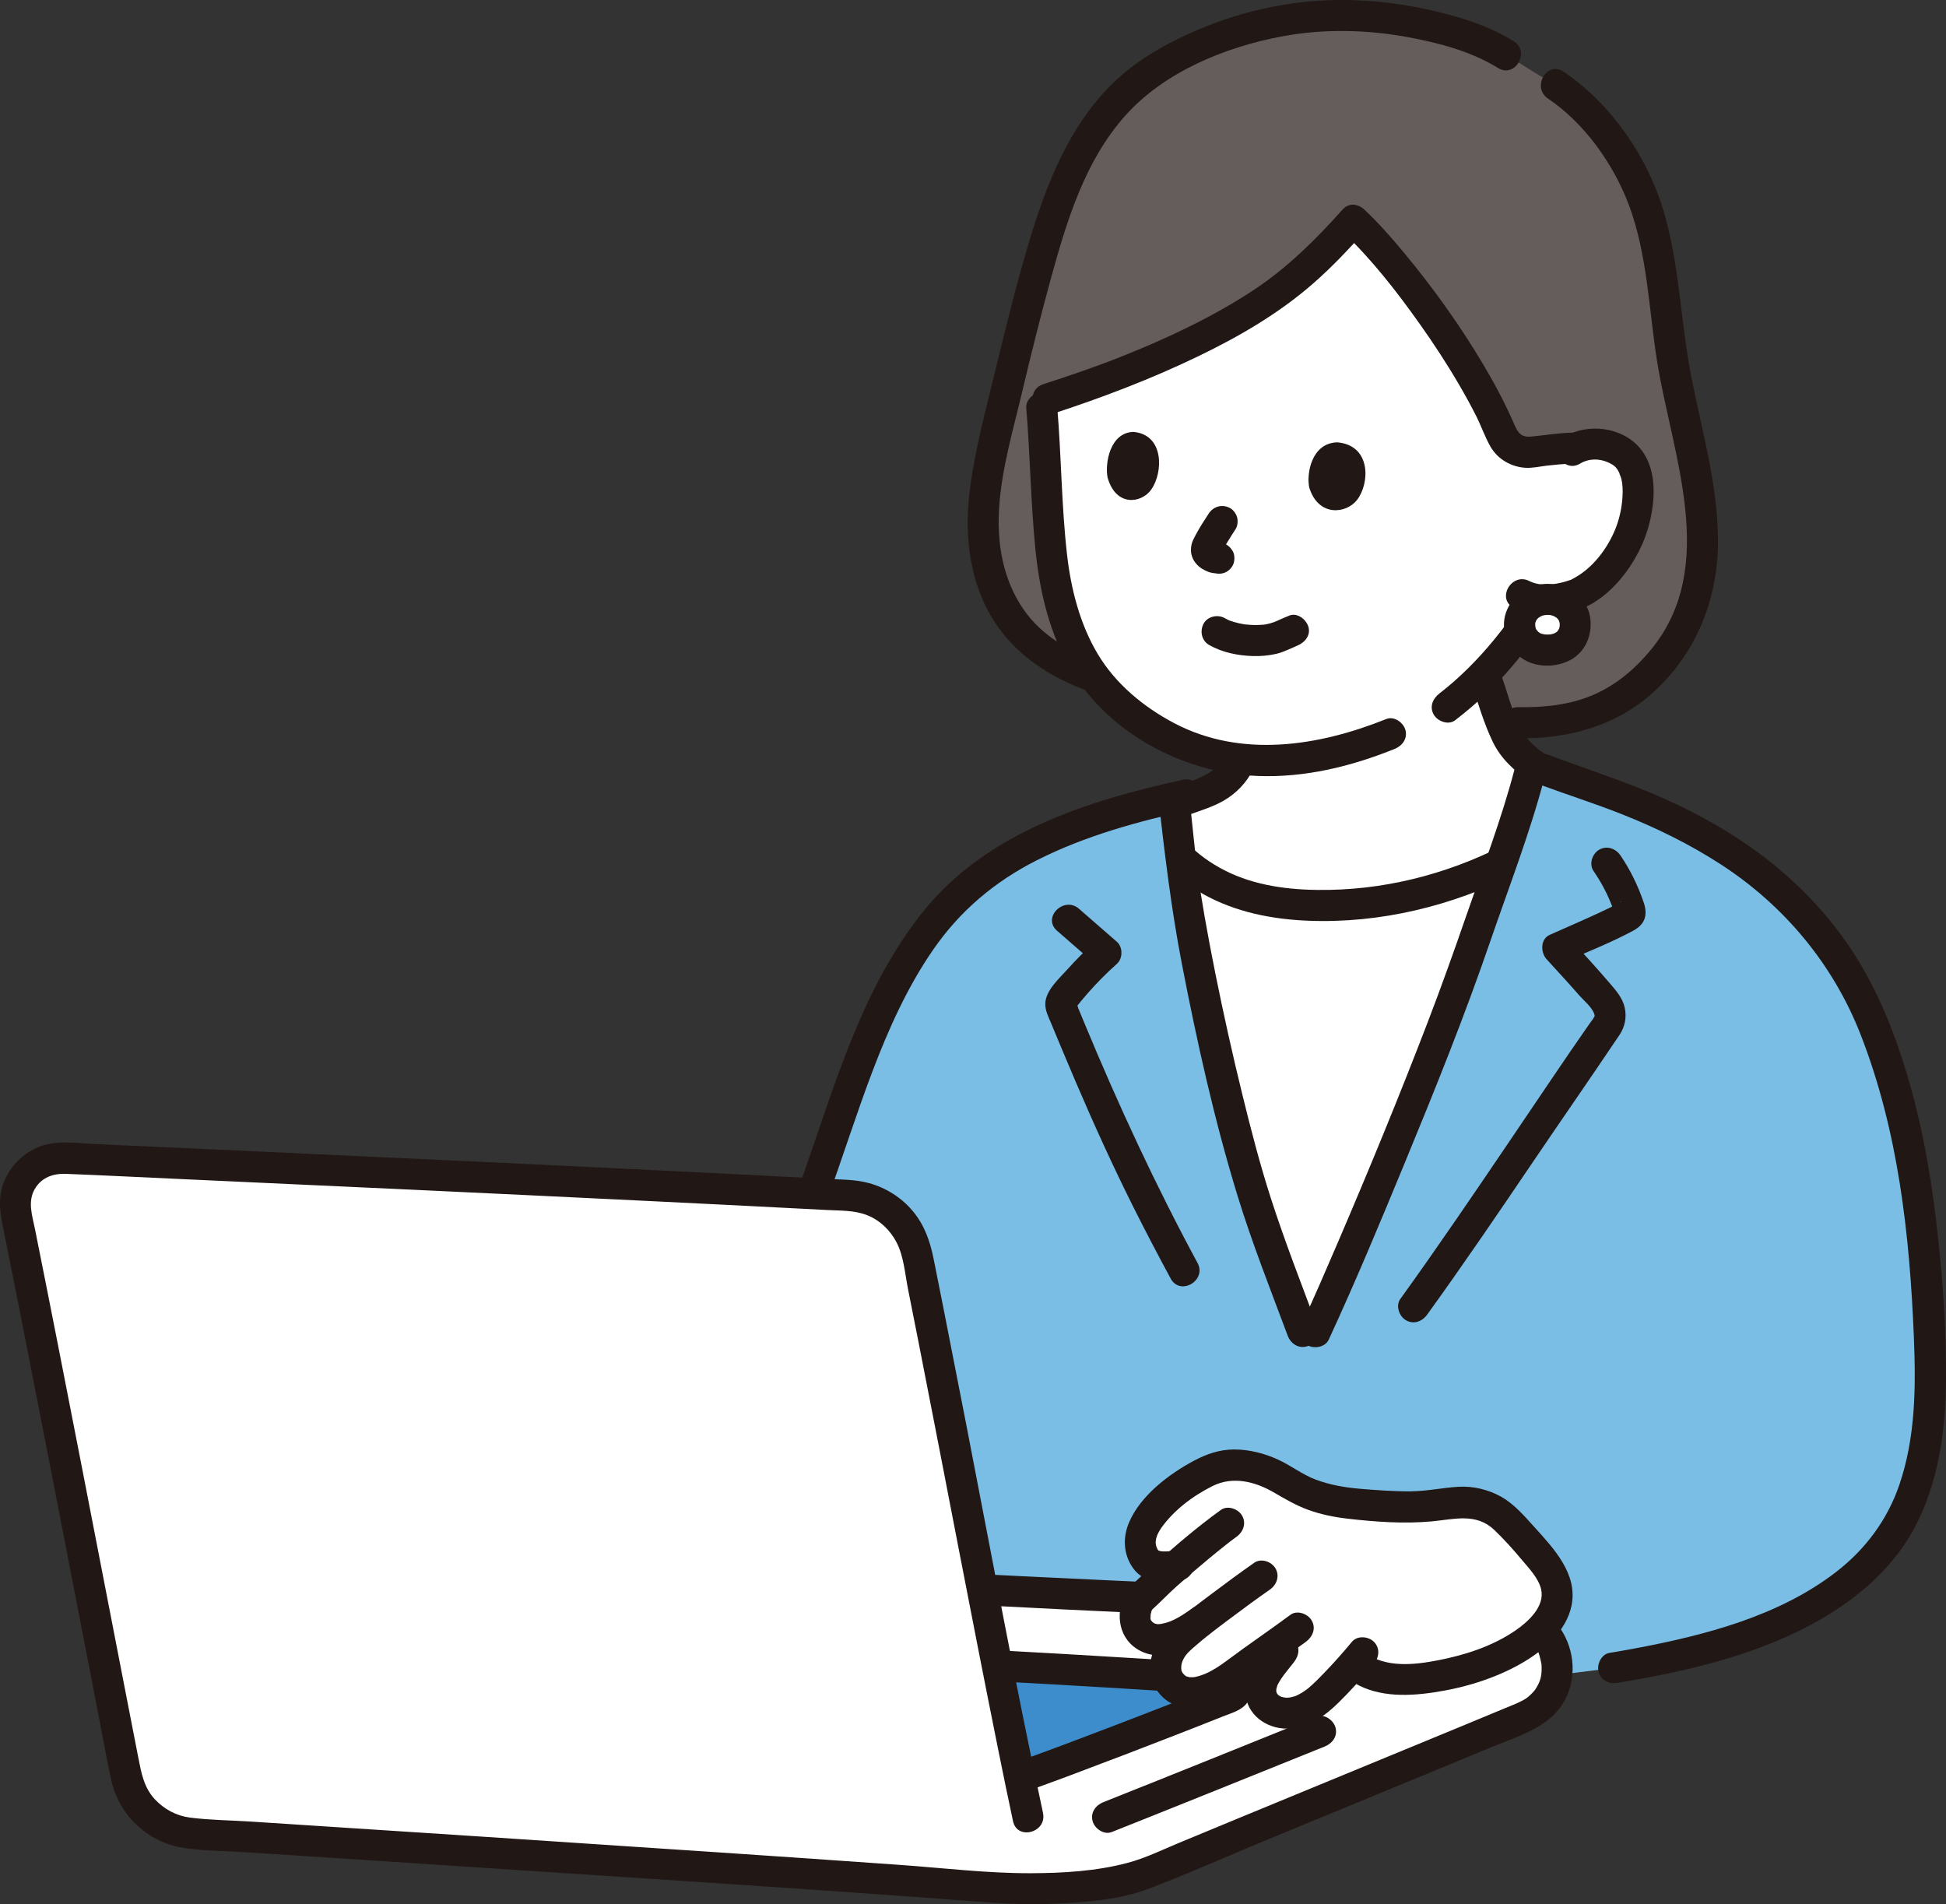
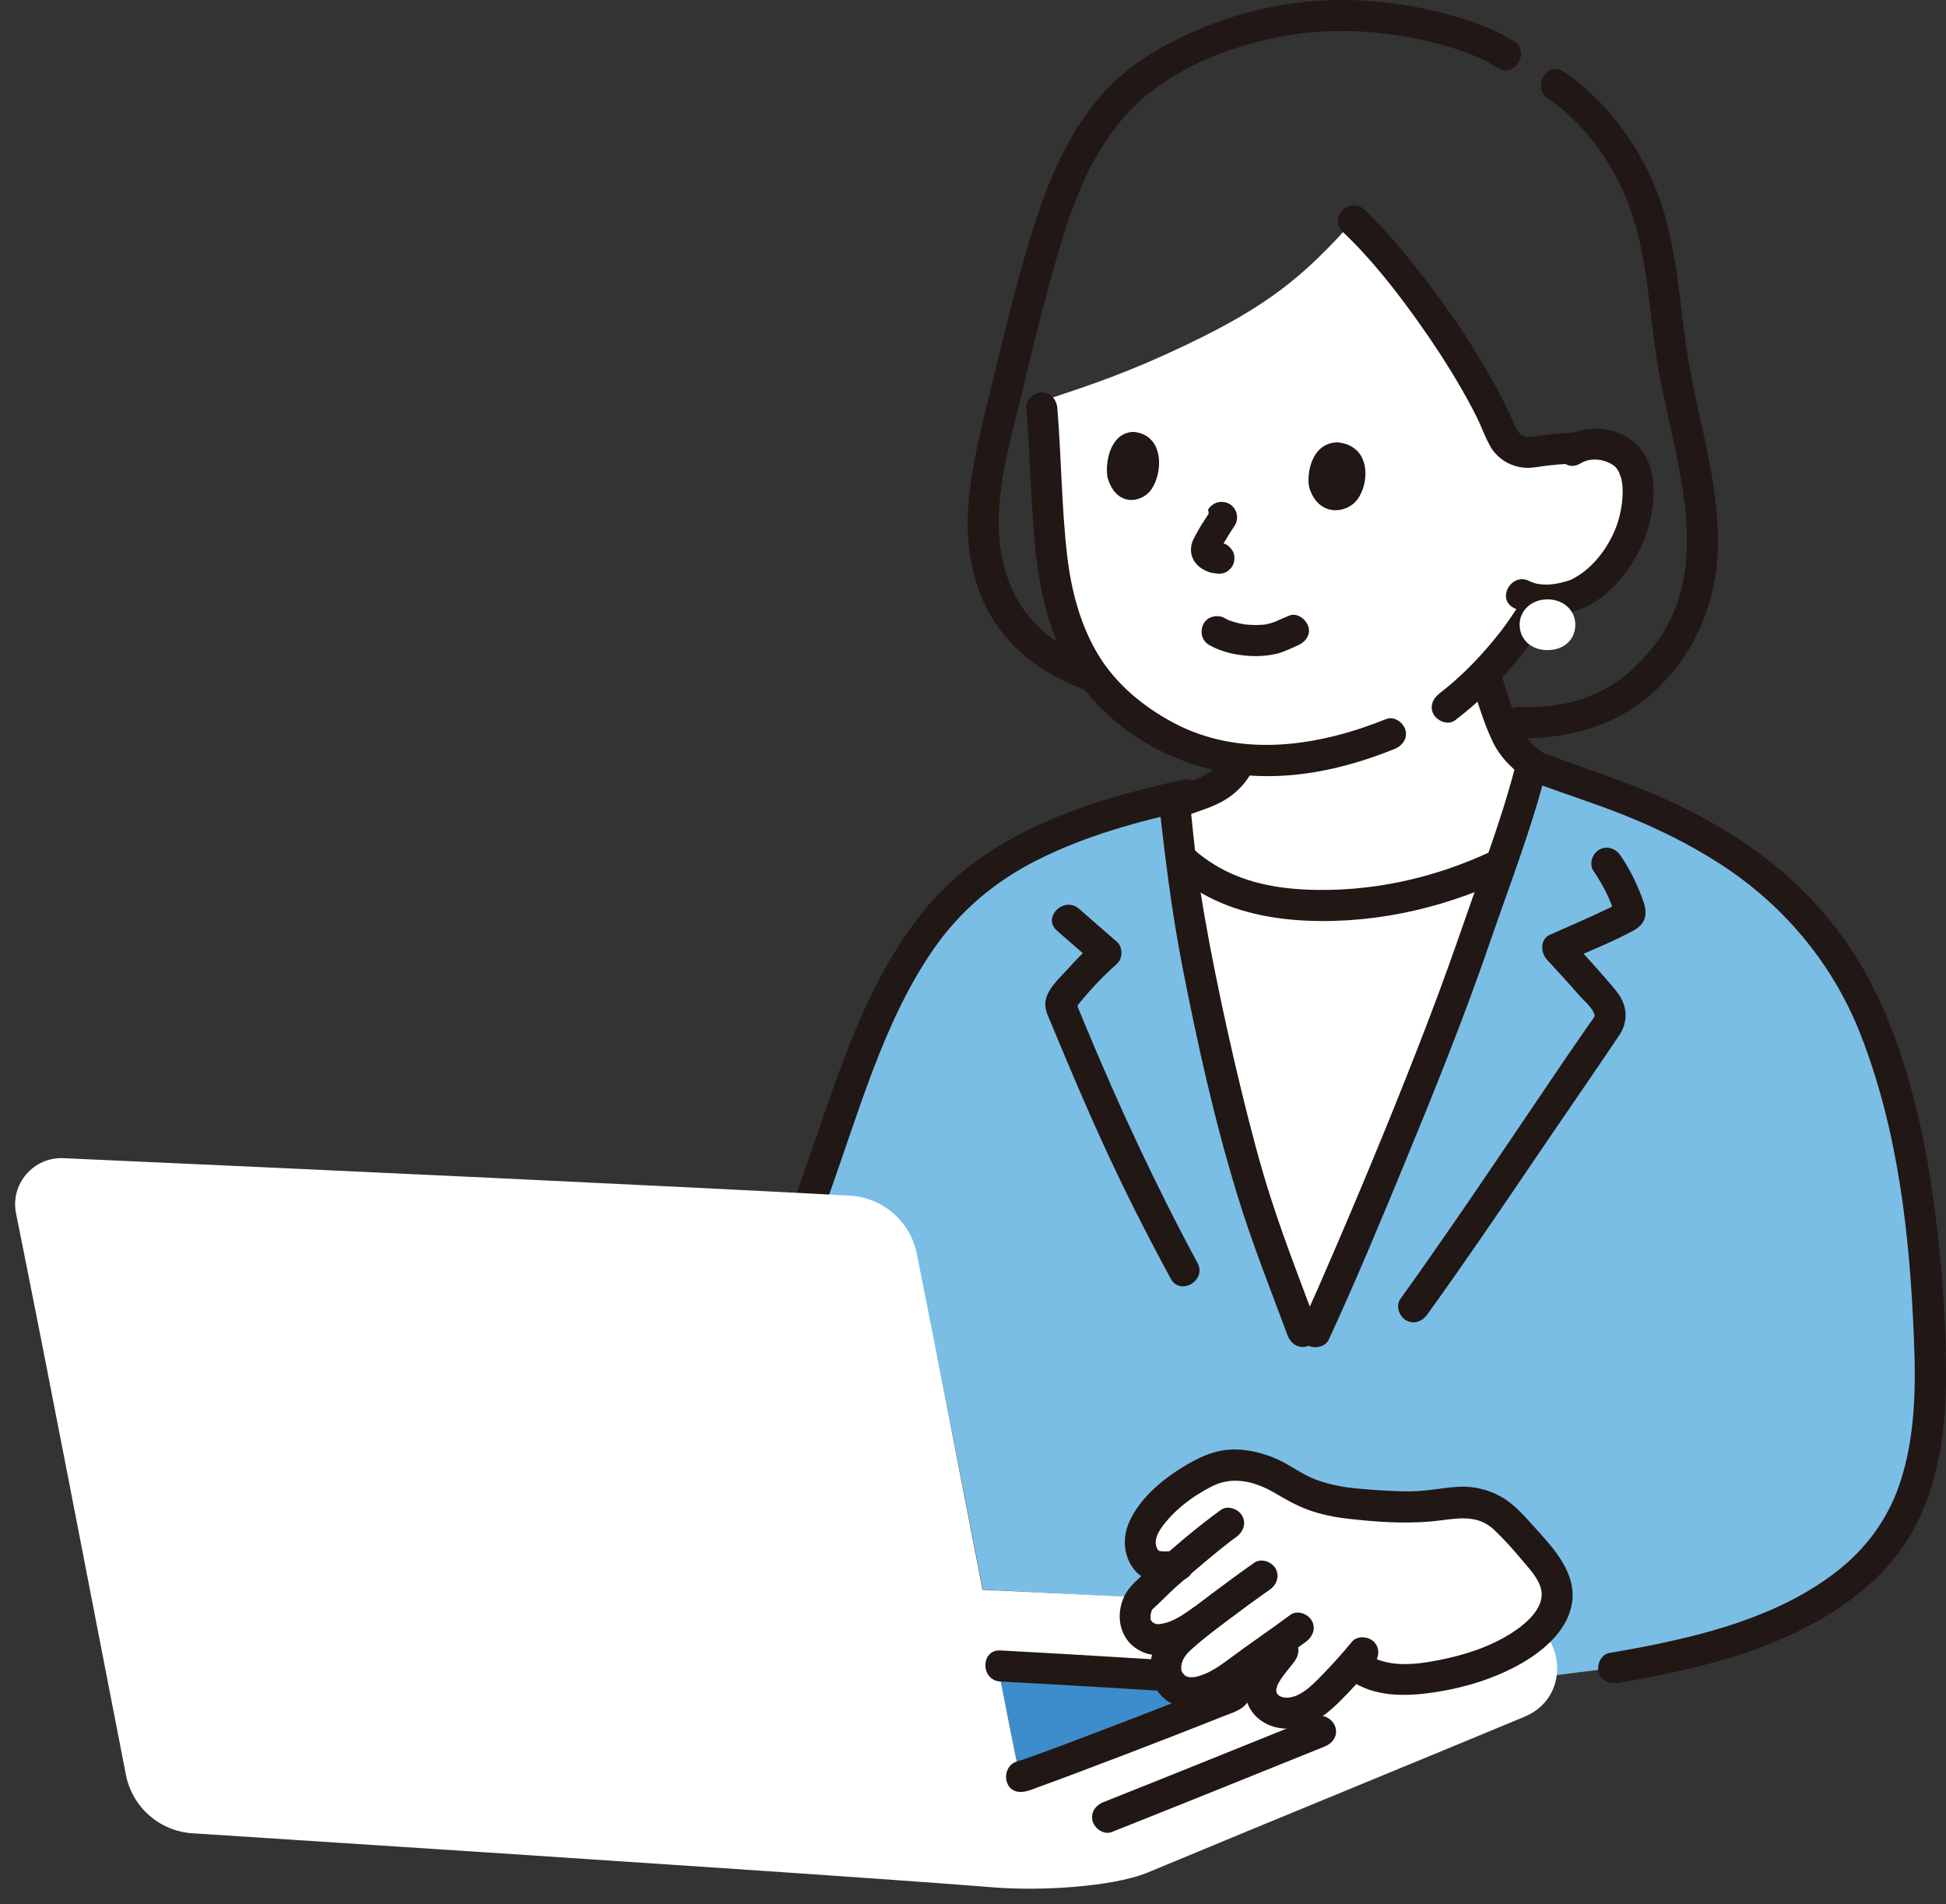
<svg xmlns="http://www.w3.org/2000/svg" id="b" width="300.74" height="294.265" viewBox="0 0 300.74 294.265">
  <rect x="0" y="0" width="300.74" height="294.265" fill="#333333" stroke="none" />
  <defs>
    <style>.d{fill:#3d8dcc;}.e{fill:#fff;}.f{fill:none;}.g{fill:#7abee6;}.h{fill:#211715;}.i{fill:#645d5c;}</style>
  </defs>
  <g id="c">
    <path class="e" d="M201.311,205.76c-2.785-7.465-4.192-11.097-6.61-18.101-4.381-12.692-10.901-42.265-12.278-54.994,2.014,1.867,4.317,3.357,6.728,4.442,4.819,2.169,10.077,2.826,15.257,2.826,9.412-.014,18.804-2.221,27.475-6.382-1.373,4.025-2.737,7.916-3.966,11.507-6.511,19.024-20.136,51.02-24.644,60.755l-1.963-.053Z" />
    <path class="e" d="M201.311,205.76c-2.785-7.465-4.192-11.097-6.61-18.101-4.381-12.692-10.901-42.265-12.278-54.994,2.014,1.867,4.317,3.357,6.728,4.442,4.819,2.169,10.077,2.826,15.257,2.826,9.412-.014,18.804-2.221,27.475-6.382-1.373,4.025-2.737,7.916-3.966,11.507-6.511,19.024-20.136,51.02-24.644,60.755l-1.963-.053Z" />
-     <path class="i" d="M168.813,104.489c-6.684-2.388-11.385-6.085-14.202-11.613-3.578-7.075-3.09-14.897-1.35-22.636,2.035-8.977,4.589-19.784,7.06-28.662,3.805-13.565,6.938-20.713,14.081-27.696,6.37-5.575,19.464-12.096,34.926-11.43,9.44.417,15.998,2.411,22.26,5.277l1.126.703s2.09,1.304,5.178,3.232c8.171,4.149,13.236,12.62,15.621,18.069,3.183,7.288,3.612,17.893,5.013,26.214,2.635,15.649,9.799,32.65-1.992,46.518-5.304,6.238-11.881,9.447-21.876,9.218l-65.846-7.193Z" />
    <path class="e" d="M231.325,109.673c-.635-1.85-1.27-3.7-1.901-5.547,1.915-1.974,3.592-4.014,5.187-6.151,0,0,4.779-6.664,2.788-5.361,2.682.415,5.662-.436,6.85-1.077,3.77-2.047,5.641-5.132,6.878-7.362,1.756-3.155,2.73-8.553,1.443-11.789-.431-1.082-1.54-2.99-4.777-3.638-1.314-.263-2.891-.173-4.268.52-1.98-.043-4.609.299-6.902.603-1.885.25-3.717-.778-4.448-2.534-5.015-12.048-16.521-27.142-23.004-33.238-7.736,8.68-13.273,13.185-25.756,19.153-8.707,4.163-14.552,6.173-22.503,8.751.612,6.886.884,13.791,1.278,20.123.65,10.426,3.37,19.957,10.359,26.249,5.801,5.222,12.001,8.154,19.192,8.948-.908,2.323-3.091,4.298-5.474,5.071-1.28.54-2.956,1.14-4.758,1.756.199,1.761.719,6.334.719,6.334.044.656.11,1.385.196,2.181,2.014,1.868,4.317,3.358,6.727,4.442,4.819,2.169,10.077,2.826,15.257,2.826,9.412-.014,18.804-2.221,27.472-6.383,1.504-4.42,3.016-9.005,4.367-13.538l.118-.45.394-1.504c-1.367-.991-2.557-2.138-3.399-3.526-.847-1.402-1.382-2.965-1.916-4.508-.04-.117-.081-.235-.121-.352Z" />
    <path class="h" d="M175.362,127.18c2.298,4.637,6.084,8.473,10.59,10.997,4.949,2.772,10.613,3.89,16.233,4.113,11.106.441,22.269-2.282,32.157-7.282,4.39-2.22,8.407-4.952,12.261-7.989,1.019-.803.84-2.554,0-3.394-1.006-1.006-2.373-.805-3.394,0l-1.151.907c-.223.176-.443.354-.668.527-.405.309-.047.051-.524.376-2.173,1.483-4.345,2.932-6.648,4.21-4.464,2.478-9.194,4.409-14.119,5.753-4.778,1.304-9.681,2.03-14.634,2.124-5.156.097-10.524-.403-15.27-2.564-4.647-2.116-8.417-5.615-10.689-10.2-.575-1.161-2.22-1.483-3.284-.861-1.183.692-1.439,2.118-.861,3.284h0Z" />
    <path class="h" d="M172.696,129.69c3.65-1.374,7.394-2.486,11.07-3.788,1.763-.625,3.675-1.217,5.302-2.143,1.952-1.112,3.645-2.857,4.606-4.893.553-1.171.326-2.589-.861-3.284-1.044-.61-2.728-.316-3.284.861-1.509,3.194-4.662,4.008-7.838,5.11-3.417,1.186-6.885,2.234-10.272,3.509-1.212.456-2.042,1.621-1.676,2.952.32,1.163,1.733,2.135,2.952,1.676h0Z" />
    <path class="h" d="M227.377,105.551c1.043,3.039,1.925,6.219,3.331,9.115,1.243,2.56,3.315,4.495,5.668,6.037,4.603,3.016,9.937,4.951,15.004,7.016,1.201.489,2.638-.531,2.952-1.676.378-1.374-.471-2.461-1.676-2.952-4.508-1.837-9.136-3.611-13.296-6.176-1.859-1.146-3.427-2.515-4.416-4.488-1.28-2.552-2.013-5.456-2.939-8.151-.421-1.226-1.647-2.035-2.952-1.676-1.193.328-2.099,1.721-1.676,2.952h0Z" />
    <path class="f" d="M246.181,20.027c6.115,6.055,8.973,12.83,10.715,21.039.874,4.132,1.126,8.378.699,12.569-.462,4.513-1.183,15.146-4.746,20.712" />
    <path class="h" d="M186.862,99.675c2.045,1.172,4.491,1.653,6.827,1.714,1.175.031,2.376-.079,3.523-.338.582-.132,1.128-.342,1.677-.574.347-.147.692-.296,1.036-.451.128-.057.255-.116.383-.173.048-.021.691-.289.202-.089,1.158-.472,2.108-1.618,1.676-2.952-.362-1.118-1.707-2.184-2.952-1.676-.679.277-1.346.576-2.015.873-.047.021-.452.188-.178.08.272-.107-.118.041-.167.059-.208.076-.418.142-.632.2-.231.062-.465.113-.7.155-.104.019-.225.021-.325.053.133-.043.464-.05.136-.024-.495.04-.987.068-1.484.061-.48-.007-.954-.055-1.432-.09-.345-.025.444.073.104.017-.117-.02-.235-.036-.352-.056-.26-.045-.52-.097-.777-.157-.439-.102-.874-.226-1.299-.378l-.153-.056c-.197-.078-.2-.077-.01.003.243.003.08.039-.071-.035-.201-.099-.399-.199-.593-.31-1.09-.625-2.675-.291-3.284.861-.604,1.142-.303,2.617.861,3.284h0Z" />
    <path class="h" d="M202.34,75.366c-.472-2.144.342-6.922,4.338-7.006,5.235.462,5.036,6.302,3.049,8.892-1.627,2.121-5.948,2.704-7.387-1.886Z" />
    <path class="h" d="M171.166,73.79c-.423-2.149.344-6.944,4.005-7.046,4.793.44,4.585,6.298,2.753,8.905-1.5,2.134-5.46,2.738-6.758-1.859Z" />
-     <path class="h" d="M186.796,79.37c-.71,1.075-1.413,2.17-2.018,3.308-.25.47-.52.955-.635,1.478-.246,1.117,0,2.142.756,3.006.505.576,1.141.935,1.841,1.213.453.18.947.205,1.425.269l-.638-.086c.07.01.14.021.209.034.64.125,1.271.096,1.849-.242.498-.291.973-.862,1.103-1.434.14-.614.11-1.304-.242-1.849-.324-.503-.826-.984-1.434-1.103-.316-.062-.639-.092-.958-.135l.638.086c-.234-.032-.458-.079-.677-.169l.573.242c-.148-.068-.283-.15-.414-.248l.486.375c-.153-.123-.296-.257-.417-.412l.375.486c-.029-.043-.053-.089-.071-.138l.242.573c-.017-.048-.029-.098-.035-.149l.086.638c-.006-.082-.005-.156.003-.238l-.086.638c.024-.143.064-.277.116-.412l-.242.573c.304-.714.745-1.389,1.148-2.049.377-.617.762-1.23,1.161-1.834.332-.503.398-1.281.242-1.849-.153-.557-.584-1.16-1.103-1.434-1.203-.636-2.543-.259-3.284.861h0Z" />
+     <path class="h" d="M186.796,79.37c-.71,1.075-1.413,2.17-2.018,3.308-.25.47-.52.955-.635,1.478-.246,1.117,0,2.142.756,3.006.505.576,1.141.935,1.841,1.213.453.18.947.205,1.425.269l-.638-.086c.07.01.14.021.209.034.64.125,1.271.096,1.849-.242.498-.291.973-.862,1.103-1.434.14-.614.11-1.304-.242-1.849-.324-.503-.826-.984-1.434-1.103-.316-.062-.639-.092-.958-.135l.638.086c-.234-.032-.458-.079-.677-.169l.573.242c-.148-.068-.283-.15-.414-.248l.486.375c-.153-.123-.296-.257-.417-.412l.375.486c-.029-.043-.053-.089-.071-.138l.242.573c-.017-.048-.029-.098-.035-.149c-.006-.082-.005-.156.003-.238l-.086.638c.024-.143.064-.277.116-.412l-.242.573c.304-.714.745-1.389,1.148-2.049.377-.617.762-1.23,1.161-1.834.332-.503.398-1.281.242-1.849-.153-.557-.584-1.16-1.103-1.434-1.203-.636-2.543-.259-3.284.861h0Z" />
    <path class="h" d="M224.87,111.319c3.468-2.67,6.617-5.643,9.394-9.03,1.93-2.353,3.833-4.845,5.299-7.522.622-1.137.279-2.617-.861-3.284-1.098-.642-2.659-.28-3.284.861-.702,1.283-1.536,2.495-2.37,3.695-.788,1.132-1.308,1.795-2.178,2.855-2.49,3.038-5.367,5.927-8.423,8.279-1.025.789-1.574,2.064-.861,3.284.59,1.009,2.25,1.657,3.284.861h0Z" />
    <path class="f" d="M238.561,13.939c-10.308-7.863-20.039-10.019-29.846-9.871-15.539.233-28.224,5.791-36.929,15.347-5.026,5.517-8.785,13.659-10.37,20.976-1.489,6.875-1.861,17.334-.38,26.074" />
    <path class="h" d="M214.24,111.117c-10.431,4.202-22.422,6.095-32.785.634-4.715-2.485-9.033-6.047-11.789-10.652s-4.143-9.999-4.754-15.31c-.867-7.537-.882-15.178-1.511-22.74-.107-1.292-1.026-2.4-2.4-2.4-1.215,0-2.508,1.101-2.4,2.4.601,7.231.685,14.513,1.403,21.732.607,6.099,1.942,12.2,4.883,17.629,5.734,10.584,17.668,17.061,29.503,17.509,7.29.276,14.401-1.464,21.125-4.173,1.201-.484,2.048-1.6,1.676-2.952-.313-1.141-1.743-2.163-2.952-1.676h0Z" />
    <path class="h" d="M244.198,71.642c1.341-.804,2.948-.813,4.366-.166,1.09.497,1.31.846,1.816,1.847-.367-.726.097.348.145.529.076.29.144.621.178.892.109.885.074,1.812-.012,2.697-.145,1.494-.523,3.039-1.096,4.427-1.114,2.701-3.089,5.4-5.546,6.996-.377.245-.764.475-1.164.68-.541.278.479-.157-.198.082-.695.245-1.41.445-2.136.569-1.337.228-2.931.261-4.187-.392-2.738-1.422-5.168,2.718-2.423,4.145,3.083,1.602,6.921,1.462,10.13.267,3.321-1.237,5.981-3.874,7.907-6.785,1.872-2.829,3.02-5.925,3.436-9.292.382-3.089.075-6.472-2.012-8.925-2.771-3.256-8.036-3.865-11.625-1.715-2.647,1.586-.236,5.738,2.423,4.145h0Z" />
    <path class="g" d="M203.274,205.813c4.508-9.735,18.133-41.731,24.644-60.755,2.577-7.531,5.748-16.381,8.33-25.046l.118-.45.256-.978c24.369,7.112,44.221,17.023,53.428,41.172,6.089,15.97,7.675,32.936,8.234,49.888.264,8.015-.384,16.245-3.658,23.566-7.333,16.395-29.126,21.88-45.26,24.553,0,0-4.085.511-9.688,1.211.039-.307.056-.627.056-.957,0-4.553-2.687-7.043-6.24-8.169-12.173-.822-32.093-1.75-51.204-2.669-10.935-.525-21.606-1.048-30.407-1.544-3.467-17.884-7.205-37.18-9.803-48.853-1.263-5.675-4.205-11.118-11.303-11.844-1.276-.093-3.025-.205-5.184-.33,6.536-18.036,11.958-40.268,28.405-50.86,8.265-5.322,17.874-8.155,27.408-10.502l.025.223.797,7.014c.749,11.153,7.818,43.691,12.473,57.175,2.417,7.003,3.825,10.636,6.61,18.101" />
    <path class="h" d="M246.267,134.603c1.212,1.761,2.238,3.709,2.976,5.717.131.356.208.757.358,1.102l.04.164c-.125-.971.134-1.679.778-2.124-.025-.148.343-.173.006-.03-.507.214-.992.534-1.488.776-3.102,1.512-6.286,2.852-9.434,4.263-1.487.666-1.424,2.739-.486,3.769,1.706,1.873,3.425,3.735,5.096,5.639.681.776,1.851,1.73,2.226,2.708.06.156.073.173.091.357.04.418.133-.161-.068.226-.187.36-.471.69-.704,1.022-1.941,2.767-3.839,5.563-5.736,8.36-4.93,7.27-9.825,14.564-14.806,21.799-2.863,4.157-5.751,8.297-8.705,12.39-.759,1.052-.182,2.674.861,3.284,1.21.708,2.523.193,3.284-.861,5.593-7.749,10.968-15.654,16.326-23.566,4.444-6.563,8.974-13.073,13.392-19.652.838-1.247,1.14-2.721.821-4.197-.336-1.557-1.387-2.71-2.39-3.883-2.043-2.389-4.177-4.697-6.293-7.02l-.486,3.769c3.496-1.566,7.116-2.971,10.488-4.796,1.846-.999,2.265-2.431,1.591-4.403-.864-2.528-2.078-5.035-3.592-7.236-.734-1.067-2.106-1.55-3.284-.861-1.057.618-1.599,2.211-.861,3.284h0Z" />
    <path class="h" d="M185.068,195.177c-6.485-12.017-12.208-24.354-17.438-36.965-.243-.585-.485-1.171-.726-1.756-.092-.224-.185-.448-.277-.673-.151-.368-.142-.932-.359-.341-.27.732.075.109.203-.013.209-.198.38-.465.565-.687.37-.444.746-.885,1.128-1.319,1.393-1.582,2.876-3.074,4.45-4.476.922-.821.937-2.577,0-3.394l-5.867-5.115c-2.319-2.022-5.728,1.36-3.394,3.394l5.867,5.115v-3.394c-1.467,1.307-2.858,2.691-4.167,4.156-1.292,1.447-3.436,3.3-3.509,5.356-.04,1.119.5,2.104.915,3.11.445,1.077.891,2.152,1.34,3.227.807,1.933,1.621,3.862,2.445,5.788,2.809,6.563,5.763,13.061,8.959,19.445,1.845,3.686,3.763,7.336,5.721,10.963,1.468,2.719,5.613.299,4.145-2.423h0Z" />
    <path class="h" d="M179.032,123.47c.972,8.553,1.978,17.026,3.618,25.488,2.328,12.012,4.993,24.052,8.579,35.758,2.248,7.337,5.087,14.497,7.769,21.682.453,1.214,1.623,2.041,2.952,1.676,1.166-.32,2.132-1.732,1.676-2.952-2.468-6.612-5.05-13.201-7.216-19.921-1.694-5.257-3.081-10.615-4.397-15.977-1.531-6.238-2.928-12.51-4.194-18.808-.59-2.936-1.151-5.878-1.665-8.828-.225-1.291-.44-2.583-.642-3.877-.093-.596-.183-1.192-.27-1.788-.035-.244-.07-.488-.104-.732-.022-.159-.044-.317-.066-.476.035.255.015.115-.007-.057-.479-3.718-.809-7.462-1.232-11.188-.146-1.288-.998-2.4-2.4-2.4-1.184,0-2.547,1.104-2.4,2.4h0Z" />
    <path class="h" d="M205.347,207.025c4.182-9.043,8.013-18.259,11.812-27.468,4.64-11.245,9.193-22.55,13.141-34.059,2.872-8.373,6.134-16.728,8.38-25.297.784-2.991-3.845-4.266-4.629-1.276-1.993,7.602-4.838,15.035-7.403,22.458-1.924,5.569-3.905,11.112-6.016,16.614-4.362,11.371-8.999,22.639-13.8,33.832-1.834,4.276-3.679,8.551-5.632,12.774-.544,1.176-.332,2.586.861,3.284,1.036.606,2.737.321,3.284-.861h0Z" />
    <path class="h" d="M250.005,260.067c11.549-1.921,23.554-4.716,33.518-11.136,4.969-3.201,9.394-7.39,12.238-12.622,3.773-6.942,4.911-15.076,4.974-22.879.067-8.228-.539-16.561-1.512-24.728-.989-8.297-2.526-16.54-5.077-24.507-2.107-6.579-4.862-12.962-8.846-18.634-3.525-5.018-7.789-9.371-12.652-13.096-4.754-3.64-9.992-6.587-15.446-9.04-5.182-2.33-10.546-4.06-15.865-6.024l-2.116-.781c-1.216-.449-2.63.502-2.952,1.676-.368,1.341.456,2.502,1.676,2.952,4.238,1.565,8.546,2.932,12.746,4.597,5.345,2.118,10.544,4.672,15.365,7.814,9.719,6.334,17.24,15.365,21.475,26.193,5.818,14.874,7.594,30.905,8.242,46.75.316,7.708.277,15.475-2.244,22.86-1.846,5.407-5.229,9.95-9.738,13.441-8.85,6.851-20.32,9.817-31.129,11.844-1.309.245-2.62.474-3.934.693-1.28.213-1.994,1.796-1.676,2.952.373,1.357,1.669,1.89,2.952,1.676h0Z" />
    <path class="h" d="M117.664,207.563c4.096-6.937,7.335-14.35,10.092-21.911,2.432-6.668,4.554-13.444,7.073-20.08,2.487-6.549,5.386-13.011,9.376-18.797,4.146-6.011,9.511-10.533,16.014-13.825,7.473-3.783,15.697-6.032,23.849-7.813,3.016-.659,1.74-5.287-1.276-4.629-14.789,3.229-30.476,8.221-40.241,20.5-9.209,11.579-13.373,26.118-18.176,39.864-2.932,8.392-6.327,16.597-10.857,24.267-1.574,2.666,2.573,5.084,4.145,2.423h0Z" />
-     <path class="h" d="M207.473,32.401c-4.16,4.657-8.578,9.032-13.815,12.476-6.318,4.156-13.321,7.427-20.333,10.22-3.977,1.584-8.031,2.956-12.099,4.282-2.924.953-1.673,5.59,1.276,4.629,7.77-2.533,15.363-5.416,22.728-8.975,6.342-3.064,12.418-6.599,17.739-11.249,2.824-2.467,5.402-5.195,7.898-7.989,2.052-2.298-1.331-5.704-3.394-3.394h0Z" />
    <path class="h" d="M207.473,35.795c4.483,4.241,8.34,9.2,11.904,14.22,2.211,3.114,4.304,6.316,6.222,9.619.894,1.539,1.75,3.101,2.551,4.69.77,1.528,1.339,3.216,2.188,4.694,1.117,1.943,3.191,3.141,5.408,3.273,1.104.065,2.255-.209,3.35-.335,1.239-.143,2.478-.256,3.725-.29,3.082-.086,3.095-4.887,0-4.8-2.087.058-4.127.41-6.2.604-1.478.138-2.028-.542-2.577-1.822-1.347-3.142-2.958-6.168-4.696-9.11-3.615-6.118-7.778-11.937-12.31-17.409-1.94-2.343-3.96-4.635-6.171-6.727-2.243-2.122-5.644,1.266-3.394,3.394h0Z" />
    <path class="h" d="M169.451,102.175c-4.312-1.565-8.486-4.033-11.169-7.85-3.315-4.714-4.251-10.395-3.861-16.053.409-5.933,2.143-11.806,3.513-17.573,1.405-5.916,2.866-11.821,4.48-17.684,2.452-8.908,5.238-18.134,11.492-25.146,6-6.727,15.364-10.595,24.251-12.252,6.403-1.194,13.101-1.05,19.497.136,4.682.868,9.775,2.208,13.849,4.751,2.628,1.64,5.04-2.511,2.423-4.145-3.981-2.485-8.911-3.95-13.473-4.93-6.099-1.311-12.499-1.792-18.71-1.141-6.042.633-11.877,2.204-17.43,4.661-4.123,1.825-8.267,4.17-11.608,7.236-7.392,6.784-11.064,16.378-13.839,25.767-1.839,6.221-3.406,12.524-4.927,18.828-1.499,6.212-3.229,12.475-4.047,18.821-.909,7.041-.117,14.529,3.862,20.582,3.433,5.22,8.633,8.519,14.422,10.62,1.219.442,2.628-.497,2.952-1.676.367-1.335-.453-2.508-1.676-2.952h0Z" />
    <path class="h" d="M239.216,15.218c5.661,3.831,10.139,10.112,12.525,16.493,2.87,7.674,3.07,16.107,4.348,24.123,2.295,14.395,9.641,31.736-.972,44.6-2.382,2.887-5.236,5.325-8.673,6.858-3.693,1.648-7.784,2.062-11.785,1.99-3.09-.056-3.09,4.744,0,4.8,8.006.146,15.64-2.045,21.49-7.695,6.296-6.081,9.383-14.223,9.351-22.91-.032-8.535-2.464-16.837-4.104-25.148-1.684-8.531-1.81-17.407-4.315-25.768-2.53-8.445-8.129-16.538-15.443-21.488-2.565-1.736-4.97,2.421-2.423,4.145h0Z" />
    <path class="e" d="M239.121,92.626c-2.544.019-4.288,1.822-4.272,3.915.018,2.342,1.826,3.942,4.332,3.923,2.603-.02,4.29-1.661,4.272-3.988-.016-2.108-1.797-3.869-4.331-3.85Z" />
-     <path class="h" d="M239.121,90.226c-2.875.057-5.412,1.68-6.379,4.428-.919,2.614.255,5.524,2.451,7.066,2.13,1.495,5.23,1.474,7.482.282,2.451-1.297,3.51-4.111,3.04-6.753-.551-3.098-3.61-5.01-6.594-5.023-1.256-.006-2.458,1.108-2.4,2.4.058,1.305,1.054,2.394,2.4,2.4.256.001.508.017.761.05l-.638-.086c.219.034.436.077.649.138.094.027.185.062.279.089.417.123-.528-.27-.151-.065.18.098.356.196.53.305.374.233-.159-.151-.18-.148.031-.004.218.193.24.215.064.062.122.129.184.192.31.317-.142-.199-.141-.199.074-.005.296.476.33.536.184.324-.178-.502-.094-.238.027.083.06.164.086.248.062.203.103.411.132.621l-.086-.638c.04.367.032.731-.015,1.097l.086-.638c-.033.21-.075.418-.138.621-.025.082-.058.162-.085.244-.085.264.278-.568.099-.247-.022.04-.321.501-.313.514-.026-.044.454-.511.155-.214-.071.071-.137.147-.21.216-.061.057-.131.108-.189.167.448-.455.358-.266.156-.133-.163.107-.335.188-.506.28-.245.132.585-.211.222-.097-.107.034-.211.072-.318.102-.224.063-.453.107-.683.141l.638-.086c-.49.061-.979.066-1.47.01l.638.086c-.23-.032-.457-.073-.681-.134-.09-.025-.178-.056-.268-.082-.414-.122.171.111.215.103-.125.021-.457-.233-.565-.302-.088-.056-.359-.262-.013.007.36.281.039.024-.035-.044-.198-.183-.489-.676-.072-.009-.101-.161-.213-.31-.302-.479-.041-.077-.072-.158-.114-.234.331.607.161.394.094.177-.065-.209-.109-.422-.142-.638l.086.638c-.046-.369-.052-.734-.007-1.104l-.086.638c.029-.192.068-.38.125-.565.025-.083.063-.164.085-.248-.154.605-.187.417-.07.192.048-.093.101-.184.157-.272.055-.088.261-.358-.007-.016-.269.345-.056.073.013-.003.071-.08.146-.156.223-.23.065-.062.136-.117.202-.179.2-.188-.502.343-.181.145.192-.118.382-.229.583-.332.344-.177-.474.173-.201.088.094-.029.185-.064.279-.092.235-.068.473-.115.715-.149l-.638.086c.213-.025.425-.04.639-.044,1.254-.025,2.459-1.086,2.4-2.4-.057-1.279-1.055-2.427-2.4-2.4Z" />
    <path class="e" d="M39.544,283.949c-3.284-.213-6.555-.424-9.804-.634-5.086-.328-9.304-4.034-10.282-9.036-5.307-27.13-11.579-59.983-16.976-86.746-.918-4.554,2.683-8.758,7.323-8.55,42.519,1.905,93.367,4.282,121.484,5.787,5.11.274,9.382,3.965,10.392,8.982,3.22,15.996,6.873,35.006,10.164,51.936.032-.005.048-.004.048-.004,6.611.351,44.845,2.103,80.985,3.908,8.696.434,10.774,12.36,2.736,15.707-18.339,7.638-36.346,14.963-58.532,24.202-5.417,2.085-16.132,2.753-23.35,2.188-15.967-1.3-66.31-4.641-114.188-7.741Z" />
    <path class="d" d="M175.272,258.654c-7.654-.463-15.664-.935-20.673-1.196l-.423-.022c1.238,6.35,2.392,12.206,3.385,17.078.156.008.238.014.238.014.527.04,21.74-8.021,32.417-12.333,1.362-.55,1.036-2.563-.431-2.654-3.87-.238-9.103-.56-14.514-.887Z" />
-     <path class="e" d="M8.931,179.022c43.506,1.916,108.507,4.941,121.847,5.916" />
-     <path class="h" d="M161.19,280.172c-4.301-19.992-7.99-40.121-11.896-60.193-1.134-5.827-2.273-11.652-3.425-17.475-.523-2.643-1.049-5.286-1.579-7.928-.559-2.783-1.418-5.259-3.267-7.464-1.712-2.041-4.108-3.545-6.671-4.26-2.175-.607-4.518-.561-6.759-.678-4.666-.245-9.333-.483-14-.718-23.603-1.186-47.211-2.291-70.819-3.376-6.32-.291-12.64-.579-18.959-.865-3.06-.139-6.121-.277-9.181-.414-2.745-.123-5.763-.636-8.401.352-2.609.978-4.621,2.969-5.647,5.553-1.05,2.644-.471,5.196.069,7.878,1.239,6.167,2.462,12.338,3.677,18.51,2.499,12.699,4.962,25.405,7.426,38.111,1.203,6.206,2.407,12.413,3.614,18.619.59,3.032,1.131,6.078,1.775,9.099.561,2.634,1.898,5.112,3.844,6.984,1.833,1.763,4.208,3.065,6.714,3.545,3.148.603,6.491.551,9.684.758,6.503.421,13.007.843,19.51,1.267,12.745.831,25.49,1.668,38.234,2.516,18.459,1.229,36.924,2.422,55.369,3.842,4.027.31,8.026.541,12.07.374,5-.207,10.435-.572,15.149-2.392,6.445-2.488,12.782-5.308,19.169-7.944,5.741-2.37,11.485-4.734,17.227-7.1,5.485-2.26,10.97-4.522,16.45-6.795,4.56-1.891,9.709-3.231,11.726-8.225,1.517-3.757.663-8.213-2.034-11.215-3.659-4.073-9.501-3.451-14.469-3.696-22.437-1.109-44.878-2.155-67.317-3.232-2.193-.105-4.387-.208-6.58-.324-3.087-.163-3.078,4.637,0,4.8,17.316.916,34.643,1.652,51.963,2.487,6.523.314,13.046.632,19.569.953,3.197.158,6.405.256,9.598.478,1.467.102,2.753.758,3.761,1.841.21.226.796,1.116.97,1.515.163.375.46,1.666.47,1.817.112,1.659-.11,2.675-1.018,3.997-.191.278-.942,1.024-1.315,1.269-.986.649-2.107,1.042-3.191,1.493-2.654,1.103-5.308,2.204-7.964,3.302-11.101,4.592-22.215,9.152-33.317,13.741-3.036,1.255-6.072,2.512-9.106,3.772-2.649,1.1-5.279,2.398-8.058,3.136-4.843,1.288-9.983,1.583-14.974,1.598-6.722.019-13.493-.808-20.194-1.286-9.309-.664-18.62-1.3-27.932-1.928-24.135-1.63-48.273-3.207-72.413-4.769-3.101-.201-6.28-.219-9.362-.611-2.116-.269-4.028-1.296-5.47-2.855-1.681-1.818-2.078-4.073-2.537-6.42-.57-2.918-1.138-5.837-1.706-8.755-2.396-12.319-4.777-24.641-7.175-36.96-2.336-11.999-4.685-23.995-7.091-35.98-.42-2.091-1.174-4.229-.005-6.208,1.054-1.785,2.846-2.384,4.823-2.306,5.973.234,11.945.537,17.916.809,23.713,1.078,47.425,2.179,71.134,3.337,9.538.466,19.076.94,28.613,1.442,2.069.109,4.216.026,6.17.814,1.968.794,3.544,2.333,4.513,4.201,1.11,2.139,1.296,4.859,1.762,7.198.537,2.691,1.069,5.384,1.6,8.076,4.152,21.077,8.119,42.191,12.368,63.248.735,3.644,1.481,7.285,2.263,10.919.649,3.018,5.278,1.741,4.629-1.276h0Z" />
    <path class="h" d="M203.437,265.283c-10.964,4.413-21.918,8.853-32.903,13.213-1.204.478-2.047,1.605-1.676,2.952.315,1.146,1.741,2.157,2.952,1.676,10.985-4.36,21.939-8.799,32.903-13.213,1.202-.484,2.048-1.601,1.676-2.952-.314-1.141-1.743-2.163-2.952-1.676h0Z" />
    <path class="h" d="M154.599,259.858c10.868.567,21.731,1.255,32.594,1.923.588.036,1.177.072,1.765.109.25.015.475-.007.468.008l-.417-.242c-.293-.279-.388-.616-.286-1.012.107-.375.917-.731.382-.573-.207.061-.41.165-.611.246-.558.224-1.116.446-1.674.668-2.318.922-4.641,1.832-6.966,2.736-4.682,1.821-9.373,3.62-14.075,5.39-1.986.747-3.972,1.491-5.968,2.213-.589.213-1.179.427-1.773.627-.461.155-1.376.209-.238.177-3.082.088-3.095,4.888,0,4.8.958-.027,1.919-.485,2.803-.801,1.853-.664,3.697-1.353,5.54-2.045,5.161-1.936,10.309-3.91,15.445-5.911,2.478-.965,4.953-1.936,7.423-2.922,1.305-.521,2.837-.907,3.709-2.079,1.092-1.466.967-3.587-.318-4.908-1.156-1.189-2.78-1.131-4.31-1.225-1.374-.085-2.748-.169-4.122-.253-3.142-.193-6.284-.384-9.426-.574-6.647-.401-13.295-.805-19.946-1.152-3.087-.161-3.078,4.639,0,4.8h0Z" />
    <path class="e" d="M181.082,230.96c-1.348,1.128-2.54,2.354-3.371,3.549-1.092,1.322-2.544,4.234-.401,6.782.87,1.034,2.751.933,4.485.71-2.271,1.97-4.378,3.9-5.522,5.146-.691.752-1.476,3.301-.208,4.847,1.213,1.48,2.81,1.481,3.706,1.348,1.164-.174,2.354-.668,3.483-1.296-.998,1.187-1.677,2-1.677,2-1.48,1.771-2.096,4.522-.435,6.287,2.834,3.013,7.63.105,11.167-2.783,3.169-2.372,6.135-4.206,9.353-6.707-1.777,2.267-3.551,4.539-5.325,6.81-.808,1.034-1.445,2.213-1.502,3.516-.06,1.374.808,2.667,2.08,3.19,1.595.657,3.435.43,4.941-.38,1.384-.745,2.528-1.754,3.631-2.875,1.492-1.516,2.602-2.709,3.733-4.014,3.263,2.801,7.877,2.729,11.858,2.116,4.247-.654,8.572-1.907,12.365-3.958,4.539-2.454,9.623-7.238,5.986-12.574-1.877-2.754-4.191-5.276-6.55-7.693-2.276-2.332-5.575-3.258-8.778-2.656-4.873.916-9.954.494-14.924.064-2.504-.217-4.912-.755-7.235-1.714-2.341-.966-4.064-2.489-6.439-3.367-2.437-.901-5.507-1.307-7.864-.382-2.061.81-4.491,2.308-6.554,4.035Z" />
    <path class="h" d="M188.664,233.353c-3.777,2.73-7.351,5.805-10.805,8.929-1.426,1.29-3.359,2.719-4.162,4.511-1.499,3.344-.428,7.242,3.171,8.616,3.442,1.314,7.237-.859,9.956-2.82,1.05-.757,1.56-2.089.861-3.284-.607-1.037-2.227-1.623-3.284-.861-1.097.791-2.266,1.603-3.525,2.111-.562.227-1.152.353-1.745.471.475-.095.241-.048-.103-.032-.094.004-.189-.008-.283-.01.225.005.292.079.033-.002-.104-.032-.211-.056-.315-.087-.348-.102.269.166-.064-.031-.264-.156-.241-.144-.343-.248-.029-.03-.268-.374-.15-.105-.047-.107-.071-.231-.099-.344-.092-.368-.002.309-.011-.07-.003-.133.061-.846-.012-.416.038-.221.113-.431.16-.65.092-.431-.139.253.1-.237.232-.477-.209.155.02-.053,1.287-1.167,2.484-2.439,3.784-3.599,1.614-1.441,3.26-2.848,4.926-4.229.871-.722,1.747-1.436,2.634-2.138.176-.139.352-.278.528-.416.095-.075.191-.149.287-.223-.122.094-.309.235-.077.061.313-.235.625-.472.942-.701,1.049-.758,1.56-2.088.861-3.284-.606-1.036-2.228-1.624-3.284-.861h0Z" />
    <path class="h" d="M196.591,253.457c-1.853,2.373-4.379,4.898-4.144,8.167.243,3.376,3.217,5.521,6.46,5.52,3.112-.002,5.743-1.859,7.883-3.951,1.959-1.916,3.789-3.968,5.537-6.077.827-.997.977-2.417,0-3.394-.851-.851-2.563-1.003-3.394,0-1.351,1.63-2.752,3.212-4.221,4.737-.814.845-1.63,1.688-2.53,2.442-.539.451-1.532,1.072-2.15,1.259-.843.255-1.411.292-2.24-.021.342.129-.232-.149-.268-.173.344.235-.14-.169-.184-.221.284.337-.072-.164-.115-.26.188.422-.019-.169-.033-.275.066.502.043-.191.06-.298-.061.385.109-.292.13-.364.1-.275.115-.322.047-.142l.117-.231c.132-.225.256-.453.4-.671.52-.788,1.344-1.763,2.038-2.652.797-1.02.995-2.399,0-3.394-.83-.83-2.592-1.027-3.394,0h0Z" />
    <path class="h" d="M182.037,239.569c-.816.106-1.688.253-2.513.167-.551-.058-.6-.159-.794-.675-.204-.542-.14-1.086.044-1.626.088-.258.195-.479.327-.718.059-.107.45-.716.305-.51,1.984-2.82,4.937-5.029,7.997-6.56,3.095-1.548,6.515-.705,9.392.957,1.745,1.008,3.425,2.008,5.327,2.707,1.991.732,4.066,1.145,6.17,1.388,4.262.492,8.672.807,12.953.418,3.409-.31,6.843-1.369,9.653,1.289,1.539,1.456,2.971,3.072,4.331,4.694,1.083,1.292,2.539,2.803,2.935,4.486.628,2.669-1.998,5.036-3.965,6.387-3.56,2.444-7.796,3.801-12.004,4.615-3.733.722-7.932,1.161-11.215-1.128-1.064-.742-2.666-.195-3.284.861-.699,1.196-.205,2.54.861,3.284,3.801,2.649,8.569,2.596,12.965,1.945,4.707-.697,9.435-2.113,13.582-4.482,3.38-1.931,6.978-4.975,7.775-8.988.964-4.855-2.761-8.788-5.772-12.111-1.545-1.705-3.113-3.553-5.15-4.686-1.96-1.09-4.271-1.643-6.514-1.52-2.458.135-4.842.676-7.323.703-2.667.029-5.33-.17-7.985-.395-2.311-.196-4.552-.586-6.737-1.39-2.092-.77-3.858-2.184-5.876-3.112-2.117-.973-4.464-1.57-6.804-1.569-2.25.001-4.271.709-6.235,1.757-3.894,2.078-8.248,5.416-9.993,9.509-1.01,2.37-.889,5.017.661,7.129,1.655,2.255,4.336,2.304,6.883,1.973,1.285-.167,2.4-.984,2.4-2.4,0-1.167-1.106-2.568-2.4-2.4h0Z" />
    <path class="h" d="M193.828,241.512c-2.236,1.566-4.436,3.185-6.616,4.828-2.212,1.667-4.472,3.326-6.52,5.196-2.55,2.327-4.046,6.438-1.979,9.567,2.608,3.949,7.438,3.175,11.015,1.168,2.05-1.15,3.828-2.708,5.739-4.064,2.124-1.506,4.288-2.952,6.377-4.507,1.038-.773,1.567-2.077.861-3.284-.599-1.023-2.238-1.64-3.284-.861-3.156,2.35-6.426,4.538-9.574,6.899-1.264.948-2.741,1.95-4.159,2.432-.351.119-.709.223-1.074.29-.43.079.275-.01-.146.017-.17.011-.339.007-.509.008-.405.001.288.078-.101-.002-.12-.025-.241-.052-.357-.09-.284-.091-.2-.039-.466-.278-.4-.36-.469-.649-.484-.965-.028-.574.104-1.04.392-1.569.356-.652.842-1.109,1.488-1.676,1.914-1.681,3.516-2.868,5.404-4.288,2.115-1.591,4.248-3.16,6.416-4.678,1.06-.743,1.553-2.1.861-3.284-.614-1.049-2.217-1.608-3.284-.861h0Z" />
  </g>
</svg>